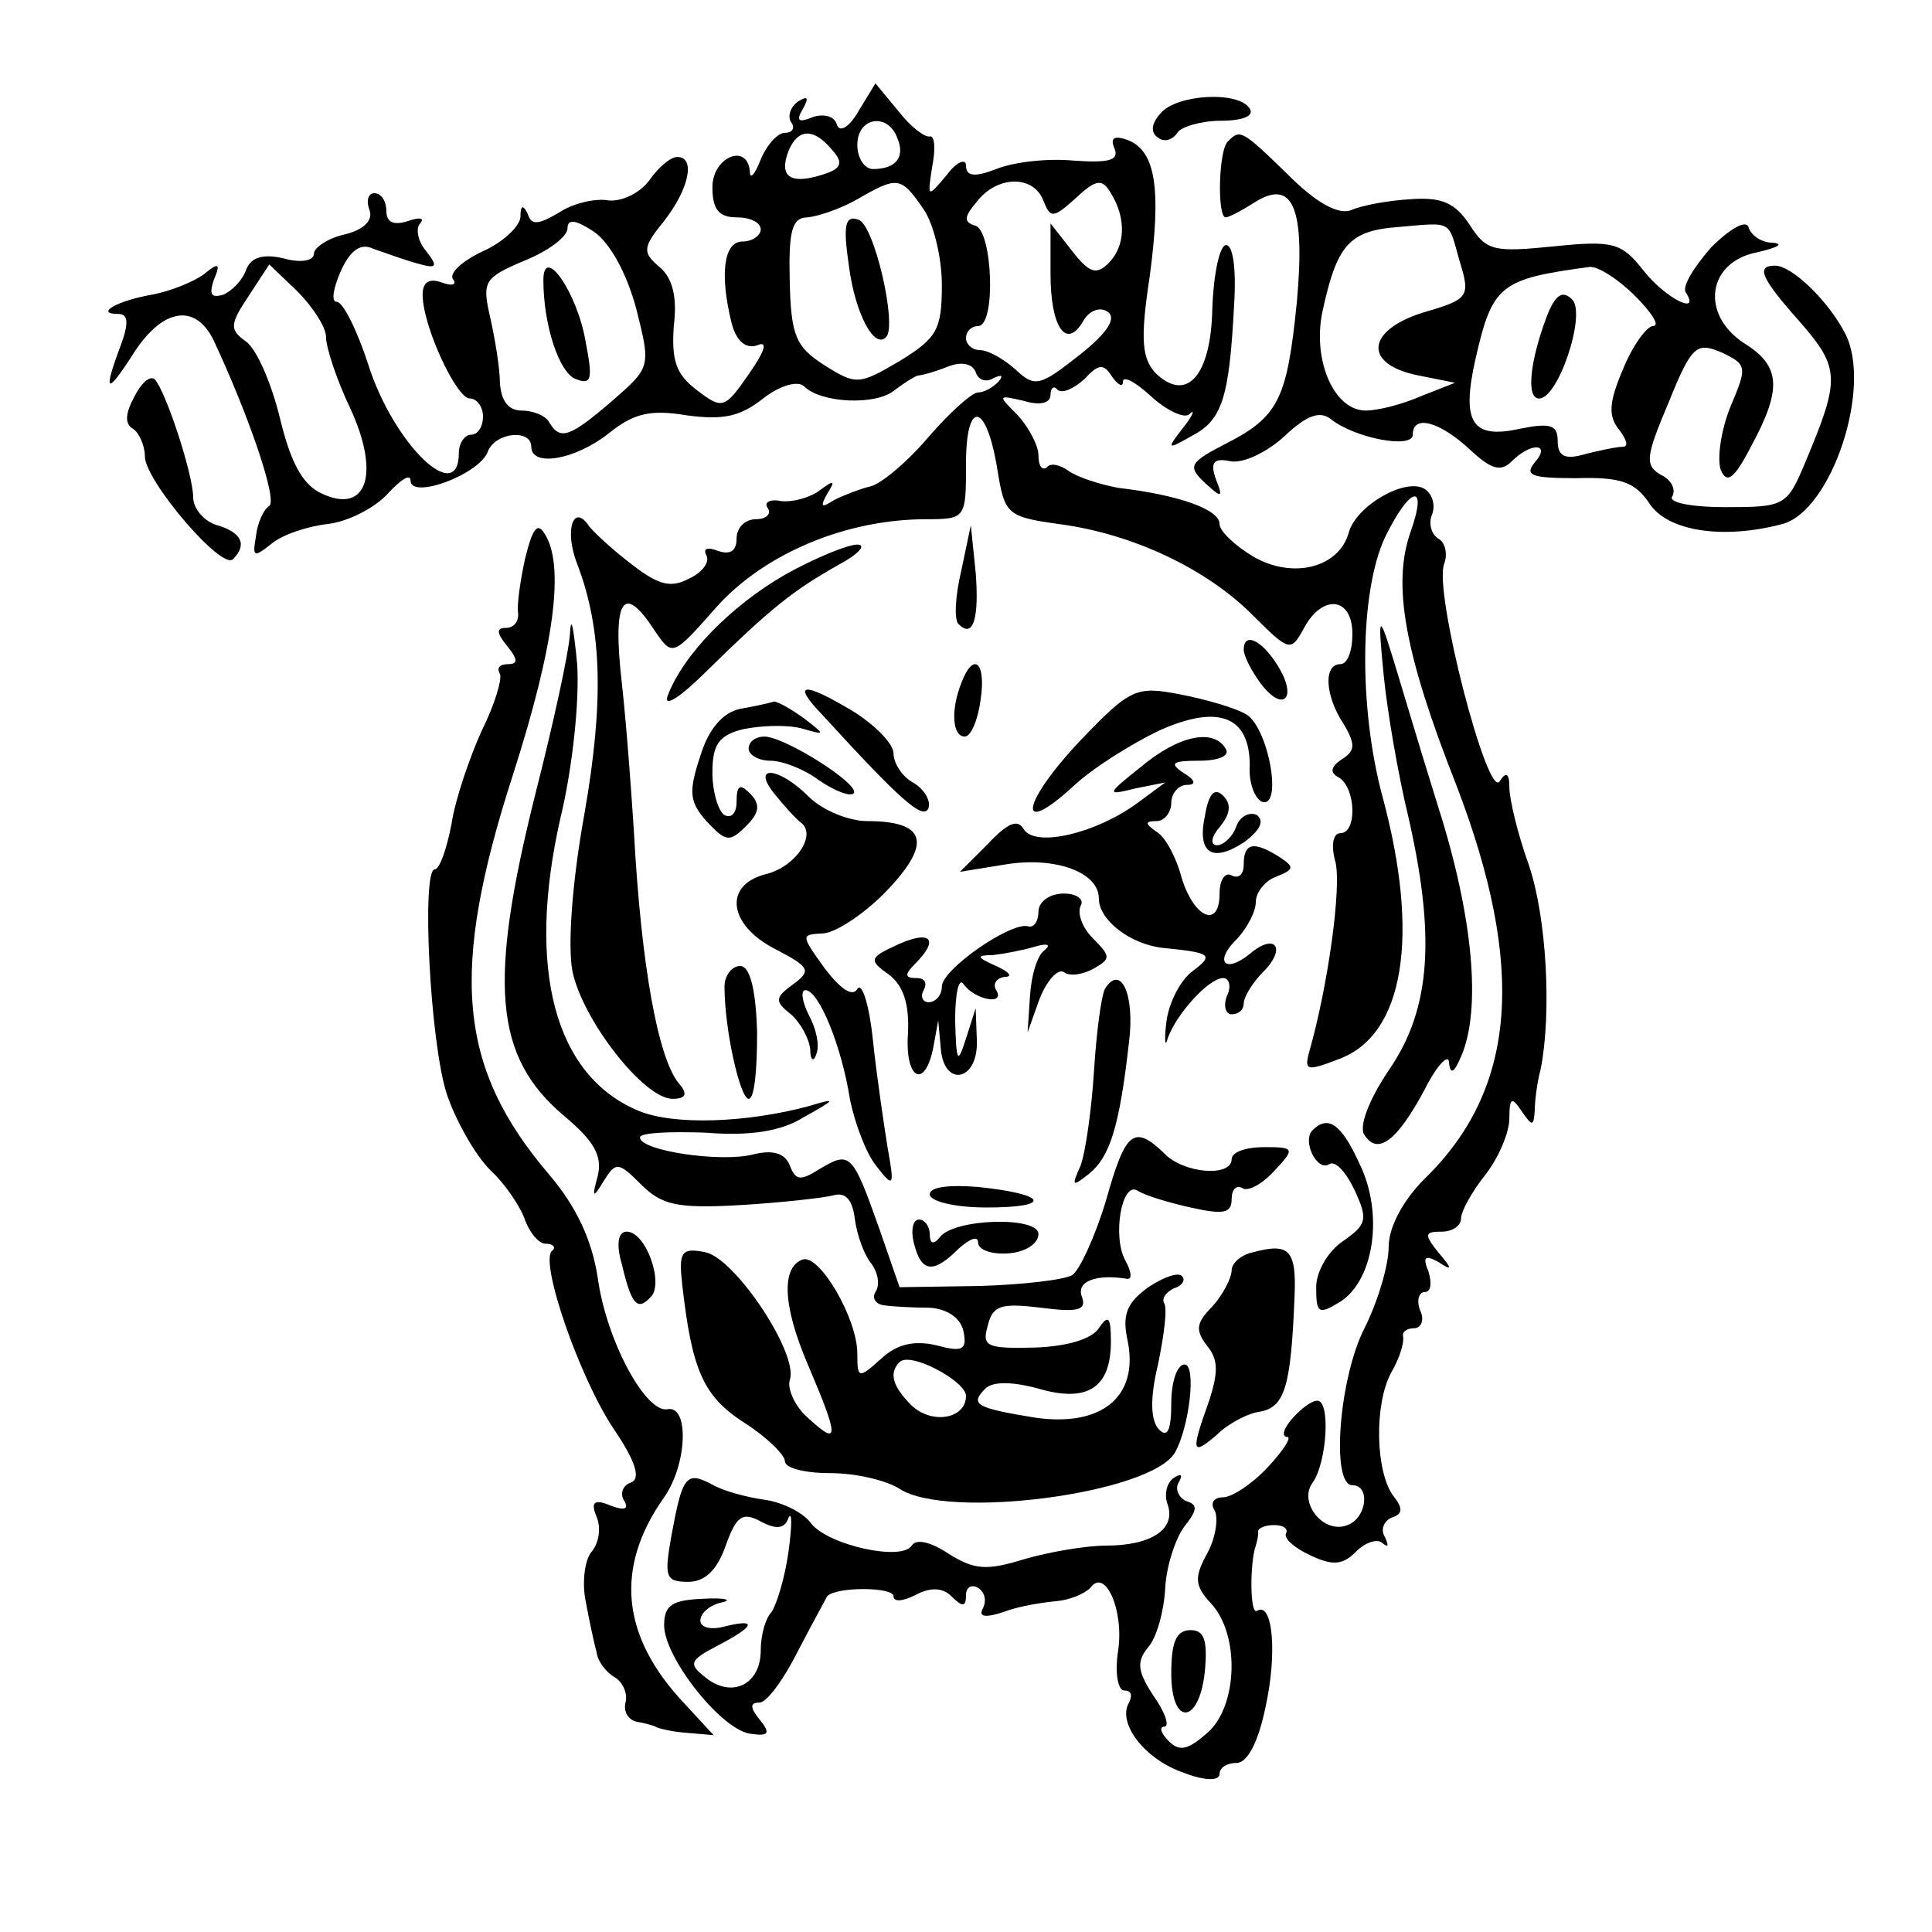
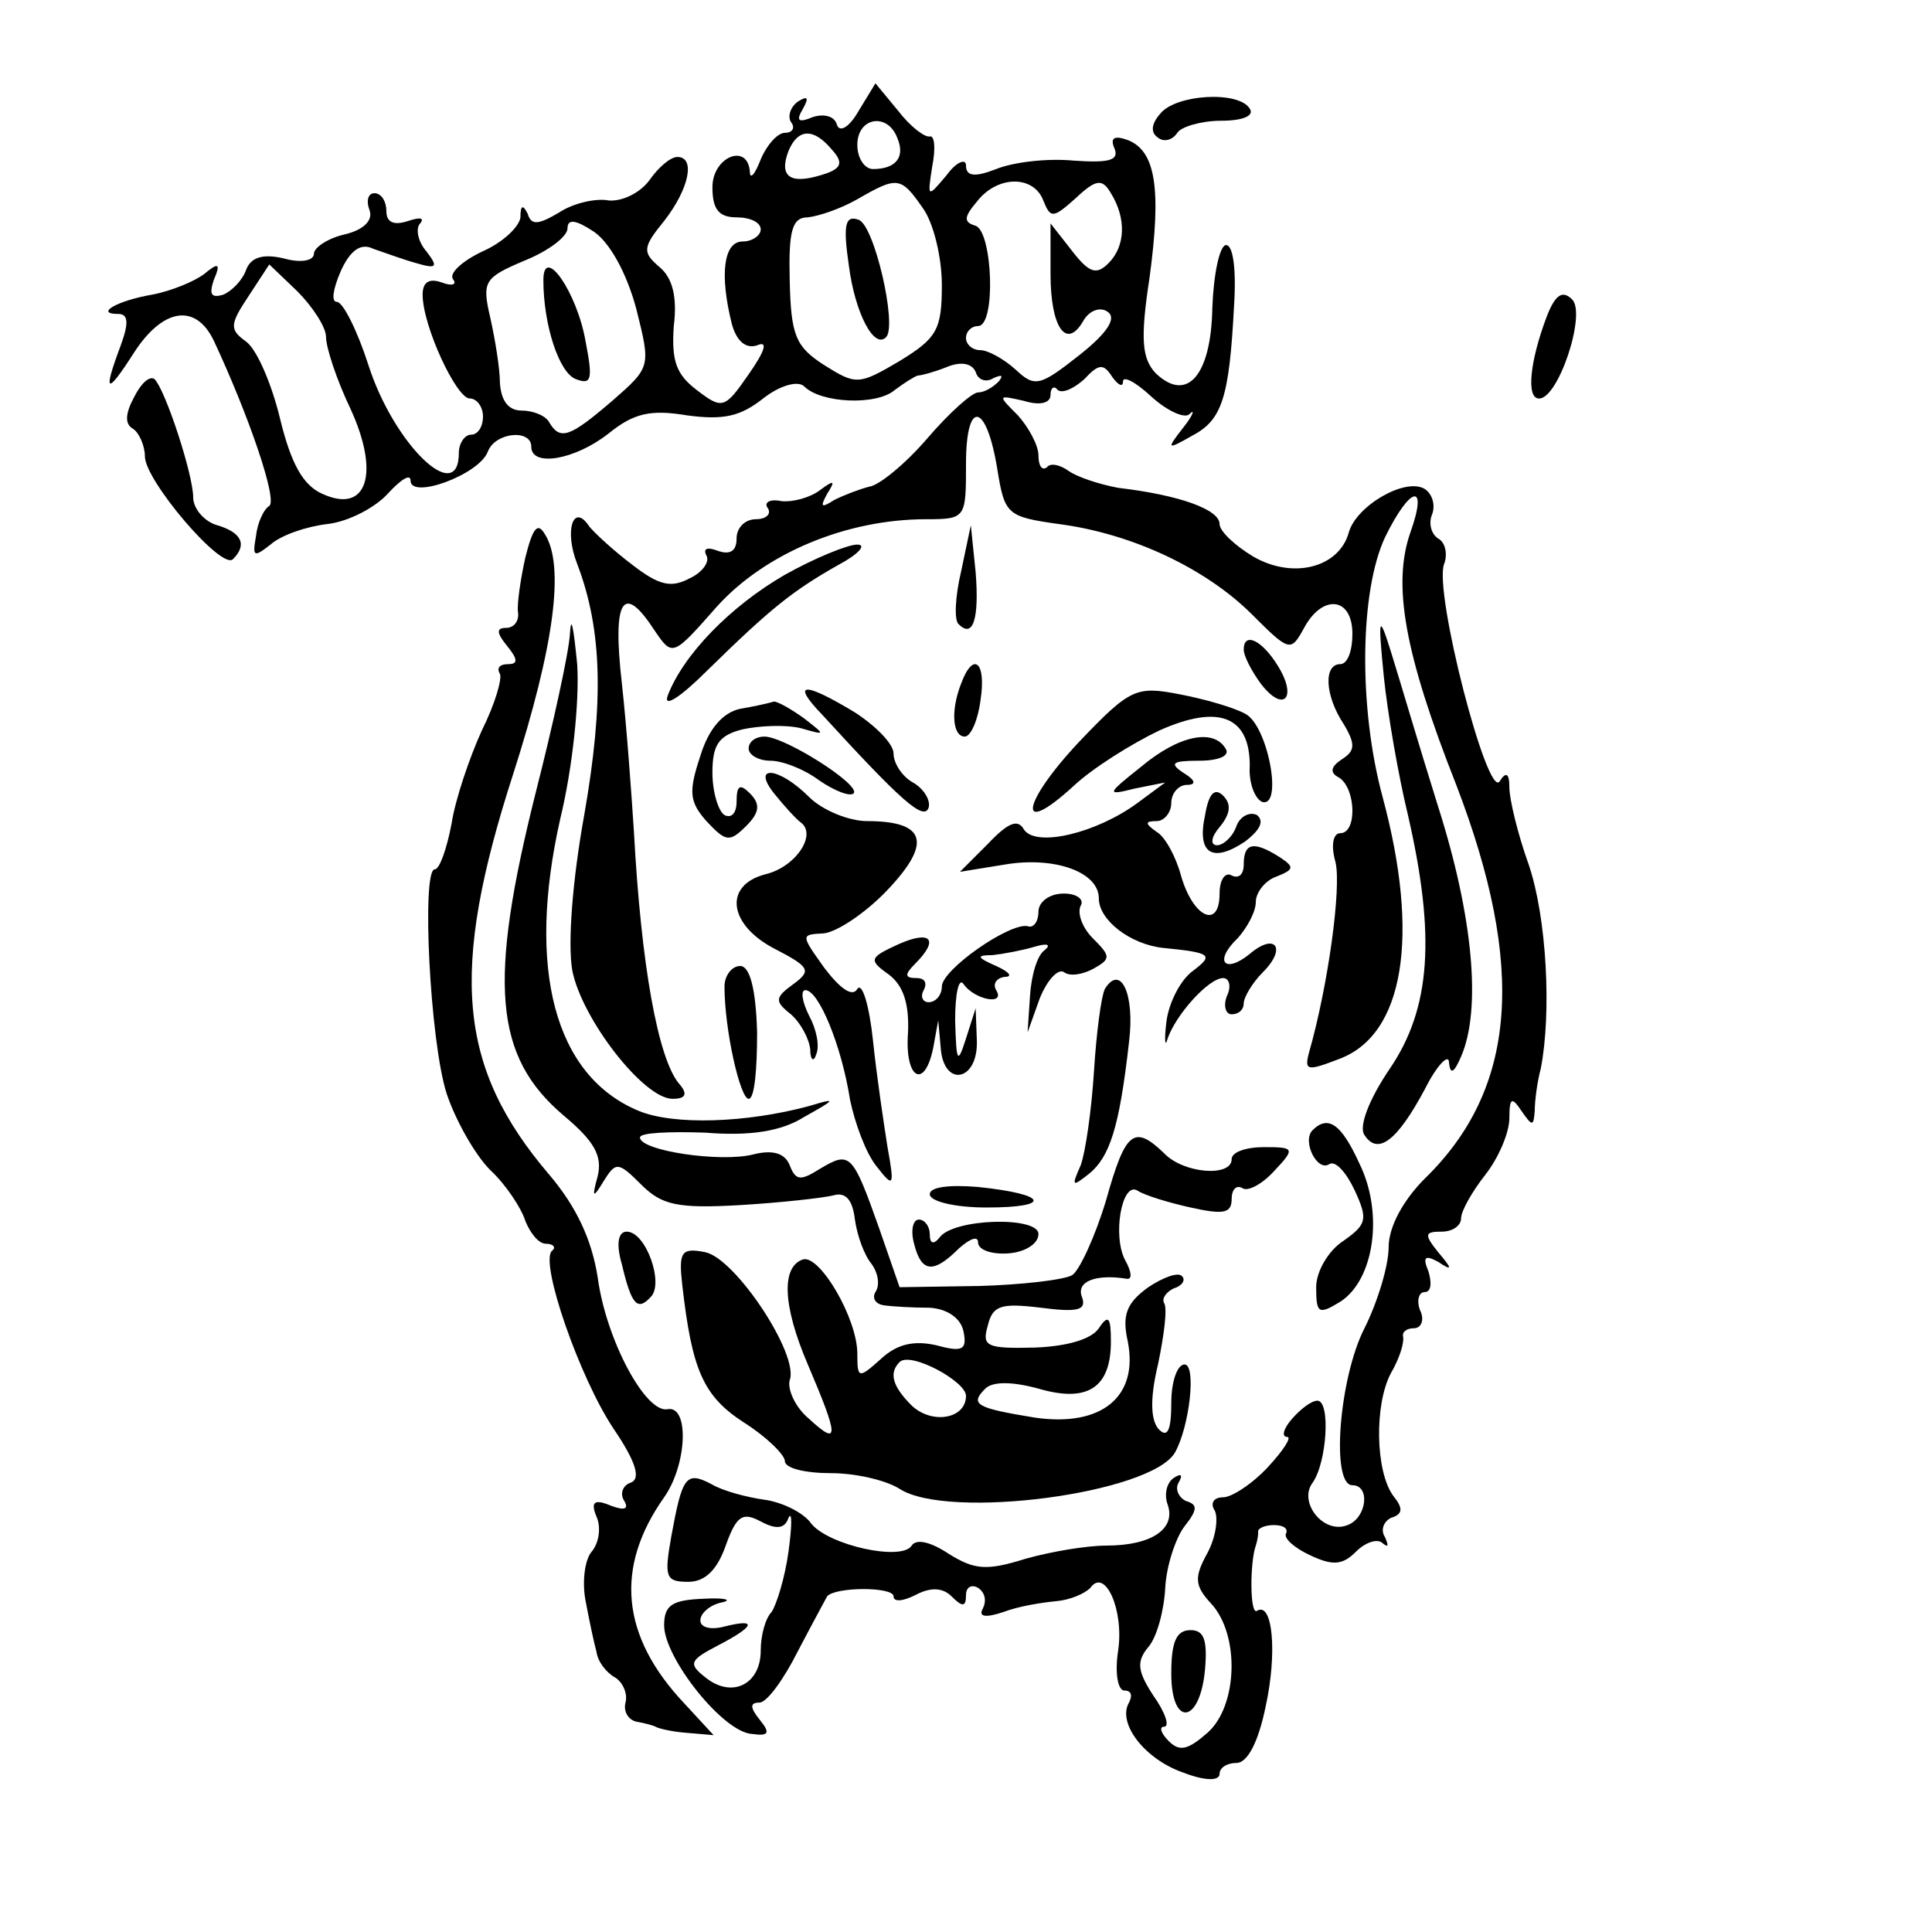
<svg xmlns="http://www.w3.org/2000/svg" version="1.0" width="160pt" height="160pt" viewBox="0 0 160 160" preserveAspectRatio="xMidYMid meet">
  <g transform="translate(0,160) scale(0.1,-0.1)" fill="#000000" stroke="none">
    <path d="M711 1508 c-8 -14 -16 -18 -18 -11 -2 7 -11 9 -20 6 -12 -5 -14 -3 -8 7 5 9 4 11 -4 6 -6 -4 -9 -12 -6 -17 4 -5 1 -9 -5 -9 -6 0 -15 -10 -20 -22 -5 -13 -9 -17 -9 -10 -2 24 -31 12 -31 -13 0 -18 5 -25 20 -25 11 0 20 -4 20 -10 0 -5 -7 -10 -15 -10 -16 0 -19 -28 -9 -68 4 -15 12 -21 21 -18 9 4 7 -4 -7 -24 -20 -29 -22 -29 -43 -13 -17 13 -21 24 -19 53 3 24 -1 40 -12 49 -14 12 -14 16 4 38 21 27 26 53 11 53 -6 0 -16 -9 -23 -19 -8 -11 -23 -18 -34 -17 -10 2 -29 -2 -41 -10 -17 -10 -23 -11 -26 -1 -4 8 -6 7 -6 -3 -1 -8 -15 -21 -31 -28 -17 -8 -28 -18 -25 -23 4 -5 -1 -6 -9 -3 -11 4 -16 0 -16 -10 0 -26 28 -86 39 -86 6 0 11 -7 11 -15 0 -8 -4 -15 -10 -15 -5 0 -10 -7 -10 -15 0 -45 -54 7 -75 73 -9 28 -21 52 -26 52 -5 0 -3 11 3 25 8 18 17 24 27 19 9 -3 25 -9 36 -12 17 -5 18 -3 8 10 -7 8 -9 19 -5 23 4 5 -1 5 -10 2 -12 -4 -18 -1 -18 8 0 8 -4 15 -10 15 -5 0 -7 -6 -4 -14 3 -8 -4 -16 -20 -20 -14 -3 -26 -11 -26 -16 0 -6 -11 -8 -25 -4 -17 4 -27 1 -31 -9 -3 -9 -12 -18 -19 -21 -10 -3 -12 0 -8 12 6 14 4 15 -8 5 -8 -6 -27 -14 -43 -17 -29 -5 -48 -16 -28 -16 8 0 9 -7 2 -26 -15 -40 -12 -42 11 -6 24 37 51 41 66 10 29 -62 53 -132 46 -137 -5 -3 -10 -15 -11 -25 -3 -17 -2 -18 12 -7 9 8 30 15 47 17 18 2 40 14 50 25 11 12 19 17 19 11 0 -16 57 5 64 24 6 16 36 19 36 4 0 -17 36 -11 64 11 21 17 35 20 65 15 30 -4 44 -1 63 14 14 11 29 15 34 10 14 -14 60 -16 75 -3 8 6 16 11 19 12 3 0 14 3 24 7 12 5 21 3 24 -4 2 -7 9 -9 15 -5 7 3 8 2 4 -3 -5 -5 -12 -9 -17 -9 -5 0 -24 -17 -42 -38 -18 -21 -40 -39 -48 -40 -8 -2 -21 -7 -29 -11 -11 -7 -12 -6 -6 5 7 11 6 12 -6 3 -8 -6 -22 -10 -32 -9 -9 2 -15 -1 -11 -6 3 -5 -2 -9 -10 -9 -9 0 -16 -7 -16 -16 0 -10 -5 -14 -16 -10 -8 3 -12 2 -9 -4 3 -5 -3 -14 -14 -19 -15 -8 -25 -6 -47 11 -16 12 -32 27 -36 32 -13 20 -21 -3 -10 -31 21 -55 22 -115 6 -207 -10 -55 -14 -108 -10 -130 8 -40 59 -106 83 -106 11 0 13 4 5 13 -17 21 -31 97 -37 208 -2 31 -6 87 -10 123 -8 70 1 84 27 44 15 -22 15 -22 52 20 40 44 107 72 173 72 33 0 33 1 33 46 0 54 17 51 26 -5 6 -37 8 -39 51 -45 61 -8 122 -37 160 -75 31 -31 32 -31 43 -11 15 28 40 26 40 -5 0 -14 -4 -25 -10 -25 -14 0 -13 -26 3 -50 10 -17 9 -22 -2 -29 -9 -6 -10 -11 -2 -15 14 -9 15 -46 1 -46 -6 0 -8 -10 -4 -24 5 -21 -6 -102 -22 -158 -4 -15 -1 -15 25 -5 54 20 67 102 36 217 -20 74 -19 170 2 215 21 43 36 46 21 4 -15 -43 -5 -100 38 -209 58 -151 50 -252 -26 -326 -18 -18 -30 -40 -30 -57 0 -15 -9 -45 -20 -67 -21 -41 -28 -130 -10 -130 15 0 12 -27 -4 -33 -20 -8 -41 19 -29 35 12 17 15 68 4 68 -5 0 -14 -7 -21 -15 -7 -8 -9 -15 -4 -15 4 0 -3 -11 -16 -25 -13 -14 -30 -25 -37 -25 -8 0 -11 -5 -7 -11 3 -6 1 -22 -6 -35 -11 -20 -11 -27 3 -42 24 -26 22 -85 -3 -107 -16 -14 -23 -16 -32 -7 -7 7 -8 12 -4 12 5 0 1 12 -9 26 -13 20 -14 28 -4 40 7 8 13 30 14 49 1 19 9 42 16 51 11 14 11 18 1 21 -6 3 -9 10 -6 15 4 7 2 8 -4 4 -6 -4 -8 -14 -5 -22 7 -20 -13 -34 -51 -34 -16 0 -46 -5 -67 -11 -32 -10 -42 -9 -63 4 -15 10 -27 13 -31 7 -8 -13 -68 0 -83 18 -6 9 -24 18 -39 20 -14 2 -34 7 -44 13 -21 11 -24 6 -33 -43 -6 -34 -5 -38 14 -38 14 0 24 10 31 30 9 25 14 28 29 20 13 -7 20 -6 23 3 3 6 3 -6 0 -28 -3 -22 -10 -44 -14 -50 -5 -5 -9 -19 -9 -32 0 -28 -24 -40 -46 -22 -14 11 -13 14 10 26 31 16 34 23 6 16 -11 -3 -20 -1 -20 5 0 6 8 13 18 15 9 2 2 4 -15 3 -26 -1 -33 -5 -33 -22 0 -27 49 -89 73 -90 14 -2 15 1 6 12 -8 10 -8 14 0 14 6 0 20 19 32 43 12 23 23 43 24 45 7 8 55 8 55 0 0 -5 8 -4 18 1 13 7 23 6 30 -1 9 -9 12 -9 12 1 0 7 5 9 10 6 6 -4 7 -11 4 -17 -4 -7 2 -8 17 -3 13 5 33 8 44 9 11 1 23 6 28 11 12 17 28 -18 23 -52 -3 -19 0 -33 5 -33 6 0 7 -4 4 -10 -10 -17 13 -47 45 -58 18 -7 30 -7 30 -1 0 5 6 9 14 9 9 0 18 17 24 46 10 45 6 88 -7 80 -6 -4 -6 40 -1 54 1 3 2 8 2 11 -1 3 5 6 13 6 8 0 12 -3 10 -7 -2 -4 7 -12 20 -18 19 -9 27 -8 38 3 8 8 18 11 22 7 5 -4 5 -2 2 5 -4 6 -1 13 5 16 10 3 10 8 2 18 -15 20 -16 76 -2 102 7 12 11 25 10 30 -1 4 3 7 9 7 6 0 9 7 5 15 -3 8 -1 15 4 15 5 0 6 7 3 17 -5 12 -3 14 8 8 12 -8 12 -6 0 8 -12 15 -11 17 3 17 9 0 16 5 16 11 0 6 9 22 20 36 11 14 20 35 20 47 0 17 2 18 10 6 9 -13 10 -13 11 0 0 8 2 24 5 35 9 46 5 125 -10 169 -9 25 -16 54 -16 64 0 12 -3 13 -8 5 -10 -16 -55 158 -46 180 3 8 1 18 -5 21 -6 4 -8 13 -5 20 3 8 0 17 -6 21 -16 10 -57 -14 -63 -36 -8 -29 -46 -39 -79 -20 -15 9 -28 21 -28 27 0 12 -33 24 -84 30 -16 3 -34 9 -41 14 -7 5 -15 7 -18 3 -4 -3 -7 1 -7 10 0 8 -8 23 -17 33 -17 17 -17 17 5 12 13 -4 22 -2 22 5 0 6 3 8 6 4 4 -3 13 1 22 9 12 13 16 13 23 2 5 -7 9 -9 9 -4 0 5 10 0 23 -12 13 -12 28 -19 32 -15 5 5 3 -1 -5 -11 -14 -18 -14 -19 7 -7 25 13 31 31 35 108 2 31 -1 51 -7 50 -5 -1 -10 -24 -11 -52 -1 -56 -21 -79 -47 -54 -11 12 -13 27 -5 79 10 74 5 105 -18 114 -11 4 -15 2 -11 -7 4 -10 -5 -12 -34 -10 -21 2 -49 -1 -64 -7 -18 -7 -25 -6 -25 3 0 6 -8 3 -16 -8 -16 -19 -16 -19 -12 7 3 15 2 26 -2 25 -4 -1 -16 8 -26 21 l-19 23 -14 -23z m32 -22 c7 -16 -1 -26 -20 -26 -7 0 -13 9 -13 20 0 23 25 27 33 6z m-54 -10 c10 -11 8 -16 -9 -21 -26 -8 -35 -1 -27 20 8 19 21 19 36 1z m75 -48 c9 -12 16 -41 16 -64 0 -37 -4 -44 -35 -63 -34 -20 -36 -20 -63 -3 -23 15 -27 24 -28 70 -1 41 2 52 15 52 9 1 27 7 41 15 33 19 36 19 54 -7z m100 6 c6 -15 8 -15 27 2 17 16 22 16 29 4 13 -21 12 -44 -2 -58 -10 -10 -16 -8 -30 10 l-18 23 0 -42 c0 -44 13 -63 27 -39 5 9 14 12 20 8 8 -5 1 -17 -23 -36 -33 -26 -37 -27 -53 -12 -10 9 -23 16 -29 16 -7 0 -12 5 -12 10 0 6 5 10 10 10 15 0 12 78 -2 83 -10 3 -10 7 1 20 17 22 47 22 55 1z m-337 -90 c12 -48 12 -48 -20 -76 -35 -30 -43 -33 -52 -18 -3 6 -14 10 -23 10 -11 0 -17 8 -18 23 0 12 -4 36 -8 54 -7 30 -5 33 28 47 20 8 36 20 36 27 0 8 7 7 22 -3 13 -9 27 -34 35 -64z m-257 -23 c0 -9 9 -36 20 -59 25 -54 14 -88 -23 -71 -16 7 -26 25 -35 62 -7 29 -19 57 -28 64 -14 10 -14 14 2 38 l17 26 23 -22 c13 -13 24 -30 24 -38z" />
    <path d="M703 1380 c5 -39 21 -70 31 -59 9 10 -10 93 -23 97 -11 4 -13 -4 -8 -38z" />
    <path d="M450 1368 c0 -37 13 -77 27 -82 13 -5 14 0 8 31 -7 41 -35 81 -35 51z" />
    <path d="M961 1506 c-8 -9 -8 -16 -2 -20 5 -4 12 -2 16 4 3 5 20 10 36 10 18 0 28 4 24 10 -9 15 -61 12 -74 -4z" />
-     <path d="M1017 1483 c-8 -7 -9 -63 -2 -63 3 0 14 6 25 13 31 19 41 -6 34 -83 -8 -80 -15 -95 -58 -117 -31 -16 -33 -19 -18 -33 14 -13 15 -12 9 3 -5 14 -2 18 12 15 11 -2 31 8 45 21 18 17 29 21 38 14 20 -16 68 -25 68 -13 0 17 22 11 47 -12 18 -17 26 -19 35 -10 16 16 33 15 19 -1 -9 -11 -2 -13 35 -13 36 1 48 -3 60 -21 15 -23 61 -30 110 -17 41 11 75 114 52 158 -14 27 -44 56 -58 56 -16 0 -12 -10 21 -47 33 -38 33 -47 4 -116 -15 -36 -17 -37 -66 -37 -29 0 -48 4 -44 9 3 6 -1 14 -10 18 -13 8 -12 15 7 60 19 47 23 50 44 41 21 -10 21 -12 7 -45 -8 -20 -11 -43 -8 -52 5 -12 11 -8 25 19 26 48 25 67 -6 86 -36 24 -30 67 11 75 17 4 23 7 13 8 -9 0 -18 6 -20 13 -2 6 -15 -1 -31 -17 -14 -16 -24 -32 -21 -37 13 -20 -17 -5 -35 18 -18 23 -25 25 -74 20 -50 -5 -56 -4 -70 18 -12 18 -23 23 -49 21 -18 -1 -40 -5 -49 -9 -10 -4 -28 5 -52 29 -39 38 -40 38 -50 28z m192 -100 c9 -29 7 -31 -31 -42 -47 -15 -49 -43 -3 -52 l30 -6 -28 -11 c-16 -7 -36 -12 -46 -12 -26 0 -44 41 -36 81 12 56 22 68 63 71 46 4 41 6 51 -29z m145 -28 c14 -14 21 -25 15 -25 -5 0 -17 -16 -25 -36 -12 -28 -12 -39 -3 -50 6 -8 8 -14 3 -14 -5 0 -19 -3 -31 -6 -17 -5 -23 -2 -23 11 0 13 -6 15 -31 10 -40 -9 -49 5 -37 58 14 61 20 66 95 76 7 0 23 -10 37 -24z" />
    <path d="M1281 1338 c-14 -37 -17 -67 -7 -68 16 -2 40 70 28 82 -8 8 -14 4 -21 -14z" />
    <path d="M111 1271 c-7 -13 -8 -22 -1 -26 5 -3 10 -14 10 -23 0 -20 64 -95 73 -85 12 12 7 22 -13 28 -11 3 -20 14 -20 23 0 19 -23 89 -32 98 -4 3 -11 -3 -17 -15z" />
    <path d="M435 1138 c-4 -18 -7 -39 -6 -45 1 -7 -3 -13 -10 -13 -8 0 -8 -4 1 -15 9 -11 9 -15 1 -15 -7 0 -10 -3 -7 -8 2 -4 -4 -25 -15 -47 -10 -22 -22 -57 -25 -77 -4 -21 -10 -38 -14 -38 -11 0 -4 -143 10 -186 7 -21 23 -50 36 -63 13 -12 26 -32 29 -42 4 -10 11 -19 17 -19 6 0 9 -3 5 -6 -10 -10 23 -105 51 -147 19 -28 23 -42 14 -45 -6 -2 -9 -9 -5 -15 4 -7 0 -8 -11 -4 -14 6 -17 3 -12 -9 4 -9 2 -22 -4 -29 -6 -7 -8 -26 -5 -41 3 -16 7 -35 9 -42 1 -8 8 -17 15 -21 7 -4 11 -14 9 -21 -2 -8 3 -15 10 -16 6 -1 13 -3 15 -4 1 -1 12 -4 25 -5 l23 -2 -24 26 c-53 56 -58 113 -17 171 19 27 21 76 3 73 -18 -4 -51 57 -58 109 -5 32 -18 59 -40 85 -76 89 -83 168 -30 332 34 106 43 173 26 199 -6 10 -10 4 -16 -20z" />
    <path d="M796 1127 c-5 -21 -6 -41 -2 -44 12 -12 17 5 14 43 l-4 39 -8 -38z" />
    <path d="M650 1124 c-45 -26 -84 -66 -97 -100 -4 -11 11 -1 33 21 53 52 71 66 108 87 17 9 24 17 16 17 -8 0 -35 -11 -60 -25z" />
    <path d="M472 1075 c-1 -16 -14 -75 -28 -130 -40 -159 -35 -220 23 -269 25 -21 32 -33 28 -50 -5 -18 -4 -19 5 -4 10 16 12 16 31 -3 17 -17 30 -20 82 -17 34 2 69 6 77 8 10 3 16 -3 18 -20 2 -14 8 -30 14 -37 5 -7 7 -17 3 -23 -3 -5 0 -10 7 -11 7 -1 24 -2 38 -2 15 -1 26 -9 28 -20 3 -15 -1 -17 -23 -11 -18 4 -32 1 -45 -11 -19 -17 -20 -17 -20 4 0 29 -31 82 -45 78 -18 -6 -17 -38 4 -87 26 -61 26 -68 1 -45 -12 10 -18 25 -16 32 8 21 -45 101 -70 106 -20 4 -22 0 -19 -27 8 -70 17 -92 51 -114 19 -12 34 -27 34 -32 0 -6 17 -10 38 -10 21 0 46 -6 57 -13 40 -26 208 -4 228 30 12 21 18 73 8 73 -6 0 -11 -14 -11 -32 0 -22 -3 -29 -10 -22 -7 7 -8 25 -1 54 5 24 8 47 5 51 -2 4 2 9 8 12 7 2 10 7 7 10 -3 4 -16 -1 -28 -9 -18 -13 -22 -23 -17 -45 9 -46 -22 -71 -77 -63 -49 8 -54 11 -41 24 6 6 22 6 44 0 41 -12 60 1 60 39 0 20 -2 23 -10 11 -6 -9 -26 -15 -53 -16 -40 -1 -44 1 -39 18 4 17 11 19 44 15 31 -4 38 -2 34 9 -5 13 12 19 37 15 5 -1 4 6 -1 15 -11 20 -3 66 10 58 6 -4 26 -10 44 -14 27 -6 34 -5 34 7 0 8 4 12 9 9 4 -3 16 3 26 14 18 19 17 20 -8 20 -15 0 -27 -4 -27 -10 0 -15 -40 -12 -56 5 -25 24 -32 18 -48 -39 -9 -30 -22 -58 -28 -62 -7 -4 -42 -8 -77 -9 l-66 -1 -17 49 c-22 62 -24 64 -49 49 -16 -10 -20 -10 -25 3 -4 10 -14 13 -30 9 -27 -7 -94 3 -94 14 0 4 24 5 54 4 37 -3 63 1 82 13 27 15 27 16 4 9 -52 -14 -112 -16 -141 -4 -70 29 -93 118 -65 242 10 41 16 97 14 128 -3 30 -5 42 -6 25z m328 -631 c0 -19 -28 -24 -45 -8 -16 16 -19 27 -10 36 9 9 55 -16 55 -28z" />
    <path d="M1146 1040 c3 -30 12 -82 20 -115 23 -100 19 -160 -15 -210 -17 -25 -26 -48 -21 -55 11 -17 27 -5 50 38 10 20 20 30 20 22 1 -10 4 -9 10 5 17 39 10 116 -19 207 -16 51 -33 109 -39 128 -10 32 -11 30 -6 -20z" />
    <path d="M1030 1062 c0 -5 6 -17 14 -28 19 -25 31 -12 14 15 -13 21 -28 28 -28 13z" />
    <path d="M796 1034 c-9 -23 -7 -44 3 -44 5 0 11 14 13 30 5 32 -6 41 -16 14z" />
    <path d="M681 1008 c65 -71 84 -88 88 -77 2 6 -4 16 -13 21 -9 5 -16 16 -16 24 0 8 -15 23 -32 34 -43 26 -53 25 -27 -2z" />
    <path d="M894 986 c-48 -51 -53 -81 -5 -37 16 15 48 35 71 46 49 22 75 12 75 -29 -1 -14 4 -27 10 -30 18 -6 5 64 -14 73 -9 5 -33 12 -54 16 -36 7 -41 5 -83 -39z" />
    <path d="M613 1013 c-14 -3 -26 -16 -33 -39 -10 -30 -9 -38 5 -54 16 -17 19 -18 33 -4 11 11 12 18 3 27 -8 8 -11 7 -11 -7 0 -9 -4 -14 -10 -11 -5 3 -10 19 -10 35 0 23 5 31 25 36 14 3 35 4 48 1 21 -6 21 -6 3 8 -11 8 -22 14 -25 14 -3 -1 -16 -4 -28 -6z" />
    <path d="M620 980 c0 -5 8 -10 18 -10 10 0 28 -7 40 -16 13 -9 26 -14 29 -11 6 7 -57 47 -74 47 -7 0 -13 -4 -13 -10z" />
    <path d="M945 965 c-29 -23 -29 -24 -5 -18 l25 5 -23 -17 c-34 -25 -84 -37 -94 -22 -5 9 -13 6 -30 -12 l-23 -23 37 6 c41 7 78 -6 78 -28 0 -18 26 -38 53 -41 41 -4 42 -6 25 -19 -10 -7 -20 -26 -22 -42 -2 -16 -1 -22 1 -14 7 20 34 50 46 50 5 0 7 -7 3 -15 -3 -8 -1 -15 4 -15 6 0 10 4 10 9 0 5 7 17 16 26 20 20 10 33 -11 15 -21 -17 -30 -6 -10 13 8 9 15 22 15 30 0 8 8 18 17 21 15 6 15 8 3 16 -22 14 -30 12 -30 -6 0 -8 -4 -12 -10 -9 -5 3 -10 -3 -10 -15 0 -30 -22 -20 -32 15 -4 15 -13 32 -20 36 -10 7 -10 9 0 9 6 0 12 7 12 15 0 8 6 15 13 15 8 0 7 4 -3 10 -12 8 -9 10 13 10 16 0 26 4 22 10 -10 17 -39 11 -70 -15z" />
    <path d="M641 943 c8 -10 18 -21 22 -24 14 -10 -4 -37 -29 -43 -35 -9 -31 -42 8 -62 29 -15 30 -18 15 -29 -15 -11 -16 -14 -2 -25 8 -7 15 -20 16 -29 0 -9 3 -11 5 -4 3 7 0 21 -6 32 -6 12 -7 21 -3 21 11 0 30 -46 37 -91 4 -19 13 -44 22 -55 14 -18 15 -17 9 16 -3 19 -9 59 -12 88 -3 29 -9 49 -13 43 -4 -7 -14 0 -27 17 -20 28 -20 28 -1 29 11 1 35 17 53 36 37 39 32 57 -17 57 -15 0 -37 9 -48 20 -25 25 -48 27 -29 3z" />
    <path d="M998 925 c-7 -32 6 -40 33 -22 13 10 16 17 10 22 -6 3 -14 -1 -17 -9 -3 -9 -11 -16 -16 -16 -6 0 -5 7 2 15 9 11 10 19 3 26 -7 7 -12 2 -15 -16z" />
    <path d="M860 845 c0 -8 -4 -14 -9 -12 -15 3 -71 -36 -71 -50 0 -7 -5 -13 -11 -13 -5 0 -7 5 -4 10 3 6 1 10 -6 10 -10 0 -10 3 -1 12 20 20 13 28 -14 16 -24 -11 -25 -13 -8 -25 12 -9 17 -24 16 -48 -3 -39 14 -48 21 -12 l4 22 2 -22 c2 -34 31 -29 30 5 l-1 27 -8 -25 c-7 -22 -8 -20 -9 15 0 22 3 36 7 30 9 -13 35 -18 27 -5 -3 5 0 10 7 11 7 0 4 4 -7 9 -16 7 -17 9 -3 9 9 1 25 4 35 7 10 3 14 2 8 -3 -6 -4 -11 -21 -12 -38 l-2 -30 10 28 c6 15 15 25 20 22 5 -4 16 -2 25 3 14 8 14 10 -1 25 -9 9 -13 21 -10 27 3 5 -3 10 -14 10 -12 0 -21 -7 -21 -15z" />
    <path d="M600 783 c0 -36 13 -93 20 -93 5 0 7 25 7 55 -1 36 -6 55 -14 55 -7 0 -13 -8 -13 -17z" />
    <path d="M915 781 c-3 -6 -7 -36 -9 -68 -2 -32 -7 -67 -11 -78 -8 -18 -7 -18 7 -7 17 14 25 38 33 109 5 40 -7 65 -20 44z" />
    <path d="M1087 664 c-9 -9 4 -35 14 -28 5 3 14 -7 21 -22 11 -24 10 -28 -10 -42 -12 -8 -22 -25 -22 -38 0 -22 2 -23 20 -12 28 18 36 73 16 114 -15 33 -26 41 -39 28z" />
    <path d="M770 611 c0 -6 21 -11 47 -11 55 0 51 11 -7 17 -24 2 -40 0 -40 -6z" />
    <path d="M757 570 c6 -24 16 -25 37 -4 9 8 16 11 16 5 0 -6 11 -10 25 -9 14 1 25 8 25 16 0 15 -71 13 -82 -3 -5 -6 -8 -5 -8 3 0 6 -4 12 -9 12 -5 0 -7 -9 -4 -20z" />
    <path d="M515 553 c8 -34 13 -39 24 -27 11 11 -4 54 -20 54 -7 0 -9 -10 -4 -27z" />
-     <path d="M1038 563 c-10 -2 -18 -9 -18 -15 0 -6 -7 -20 -16 -30 -14 -14 -14 -20 -4 -33 9 -11 9 -22 1 -46 -15 -42 -14 -45 7 -27 9 9 26 18 36 19 20 4 25 21 28 93 2 41 -4 47 -34 39z" />
    <path d="M970 214 c0 -45 24 -42 28 4 2 24 -1 32 -12 32 -12 0 -16 -10 -16 -36z" />
  </g>
</svg>